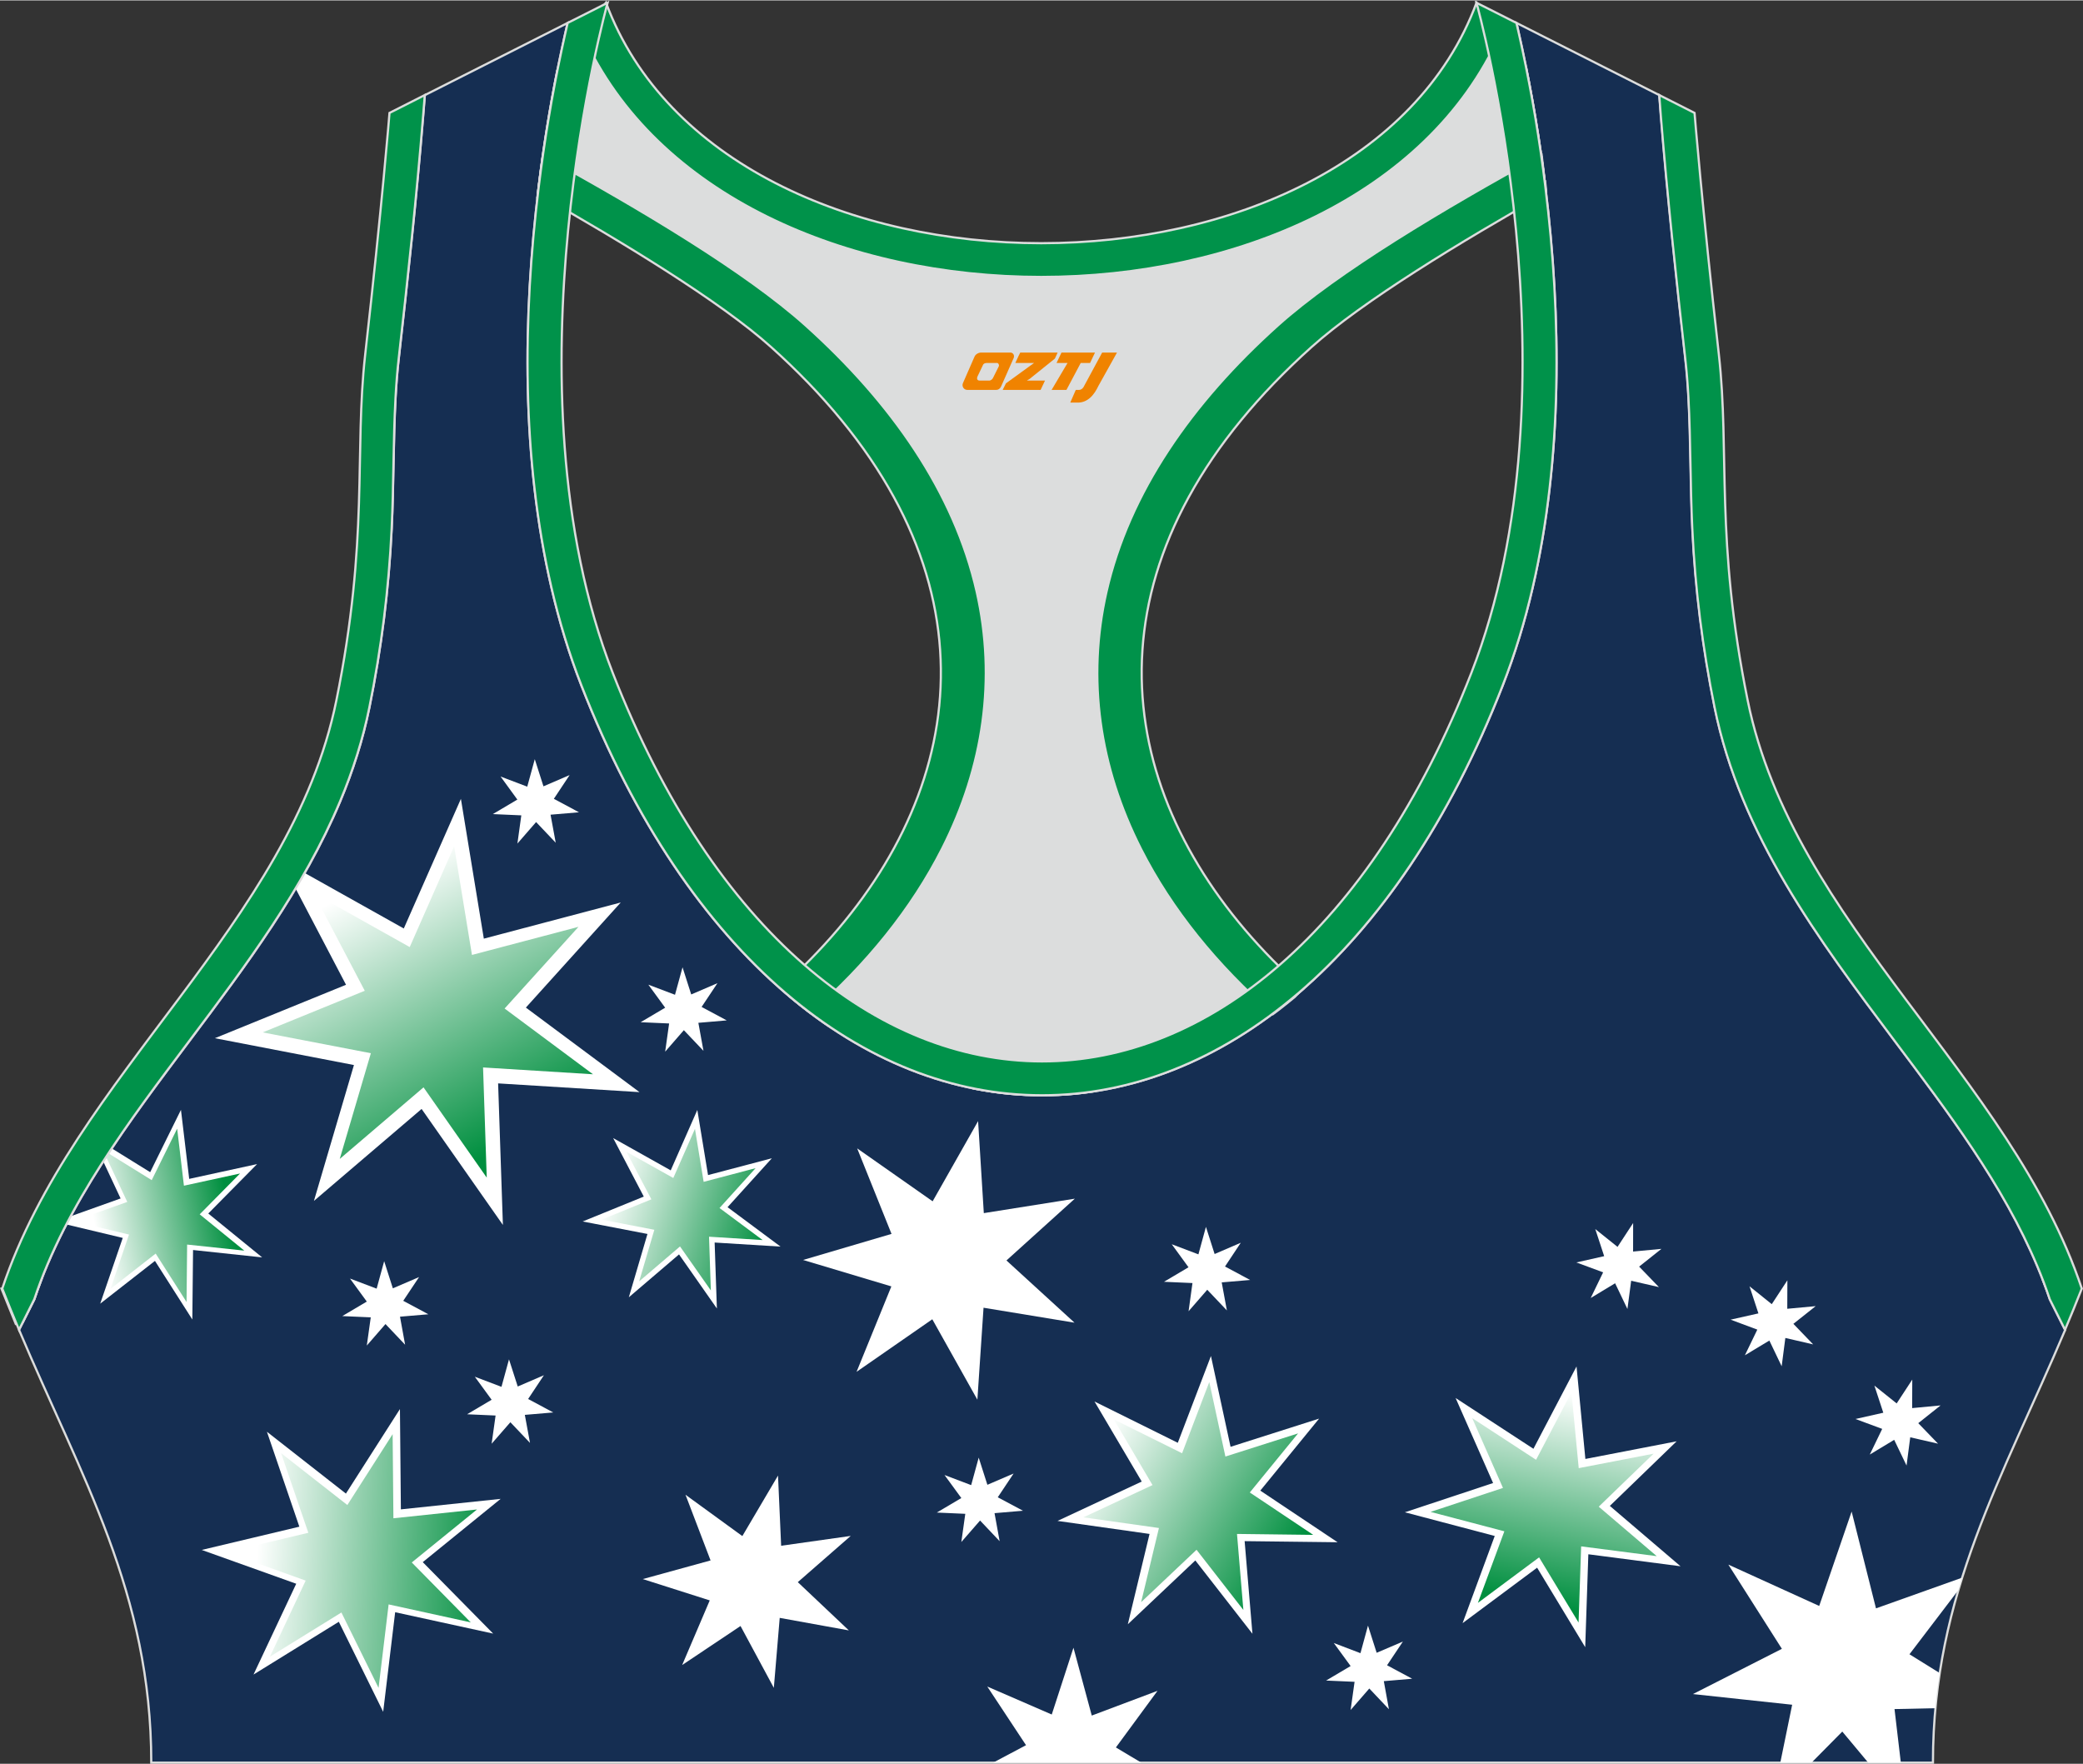
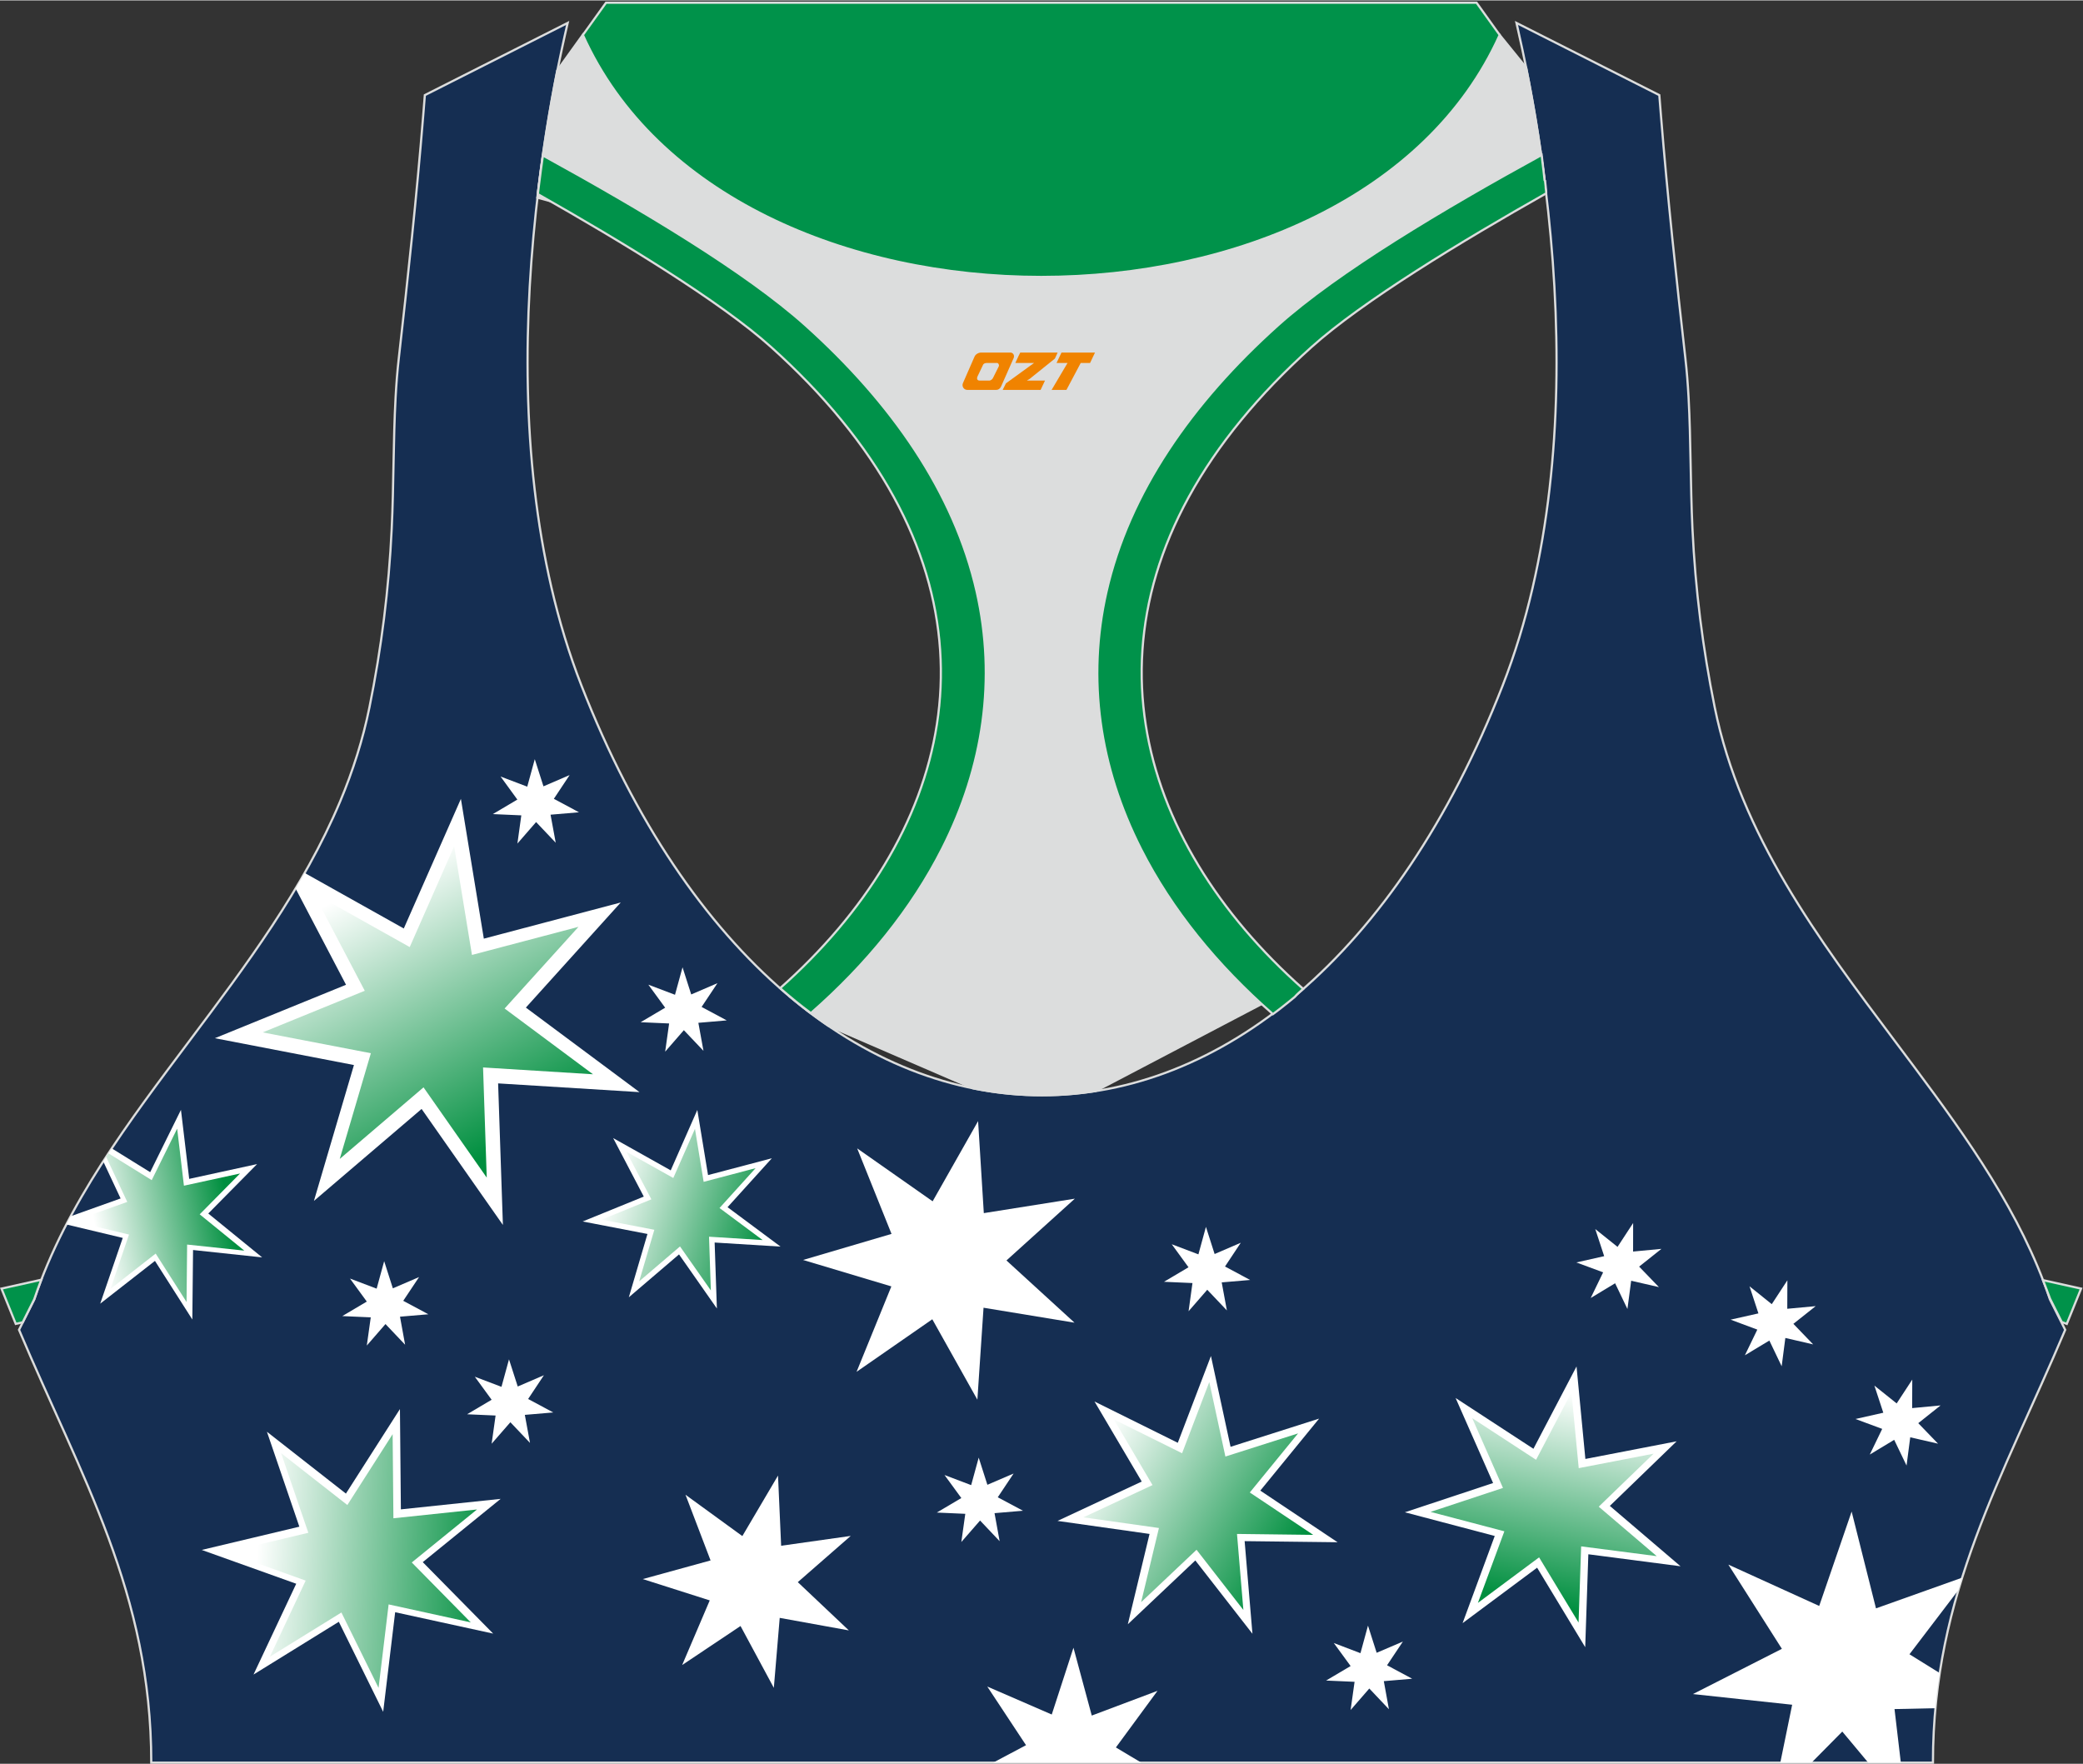
<svg xmlns="http://www.w3.org/2000/svg" version="1.1" id="图层_1" x="0px" y="0px" width="378.8px" height="320.8px" viewBox="0 0 378.95 320.78" enable-background="new 0 0 378.95 320.78" xml:space="preserve">
  <rect x="0" y="0" width="378.95" height="320.78" fill="#333333" stroke="none" />
  <g>
    <path fill-rule="evenodd" clip-rule="evenodd" fill="#152E52" stroke="#DCDDDD" stroke-width="0.4" stroke-miterlimit="22.926" d="   M275.89,4.1l25.98,13.13l0.3,3.74c1.19,14.71,2.78,29.47,4.44,44.13c0.27,2.35,0.45,4.72,0.58,7.08   c0.43,7.96,0.33,15.95,0.71,23.93c0.52,11,1.86,21.69,4.05,32.49c4.71,23.22,18.82,42.1,32.73,60.65   c9.62,12.83,19.79,26.21,26.01,41.09c0.82,1.96,1.57,3.94,2.24,5.95l2.78,5.55c-11.28,26.72-24.06,47.88-24.06,78.74H189.84h-0.52   H27.52c0-30.86-12.78-52.02-24.06-78.74l2.78-5.55c5.76-17.31,17.41-32.6,28.24-47.04c10.28-13.7,20.75-27.66,27.41-43.56   c2.31-5.52,4.13-11.22,5.32-17.09c2.19-10.79,3.53-21.49,4.05-32.49c0.38-7.97,0.28-15.97,0.71-23.93   c0.13-2.37,0.31-4.73,0.58-7.08c1.66-14.66,3.25-29.42,4.44-44.13l0.3-3.74L103.27,4.1c-0.37,1.57-0.71,3.15-1.05,4.71   c-1.78,8.29-3.18,16.68-4.21,25.1c-2.93,23.86-3.13,49.43,2.32,72.94c1.4,6.05,3.2,12.02,5.46,17.81   c38.8,99.35,128.77,99.35,167.57,0c2.26-5.79,4.06-11.76,5.46-17.81c5.45-23.5,5.26-49.08,2.32-72.94   c-1.03-8.41-2.43-16.81-4.21-25.1C276.6,7.25,276.25,5.67,275.89,4.1z" />
    <path fill-rule="evenodd" clip-rule="evenodd" fill="#FFFFFF" d="M112.93,164.1l-24.91,6.58l-4.17-25.43l-10.39,23.58l-18.03-10.1   c-0.54,0.95-1.09,1.9-1.65,2.84l9.17,17.5l-23.86,9.72l25.3,4.88l-7.28,24.72l19.59-16.73l14.79,21.1l-0.87-25.75l25.72,1.59   l-20.67-15.38L112.93,164.1z" />
    <polygon fill-rule="evenodd" clip-rule="evenodd" fill="#FFFFFF" points="140.42,210.63 128.81,213.69 126.86,201.84    122.02,212.83 111.55,206.96 117.12,217.6 106,222.13 117.79,224.4 114.4,235.92 123.53,228.12 130.42,237.96 130.01,225.96    142,226.7 132.36,219.53  " />
    <polygon fill-rule="evenodd" clip-rule="evenodd" fill="#FFFFFF" points="195.54,217.98 178.98,220.61 177.94,203.87    169.67,218.46 155.94,208.83 162.19,224.39 146.1,229.13 162.16,233.94 155.83,249.48 169.61,239.92 177.81,254.55 178.93,237.82    195.48,240.54 183.1,229.22  " />
    <polygon fill-rule="evenodd" clip-rule="evenodd" fill="#FFFFFF" points="154.77,279.33 142.11,281.12 141.54,268.35    135.05,279.36 124.71,271.84 129.27,283.79 116.94,287.18 129.12,291.06 124.1,302.82 134.72,295.72 140.78,306.97 141.85,294.24    154.43,296.52 145.14,287.74  " />
    <polygon fill-rule="evenodd" clip-rule="evenodd" fill="#FFFFFF" points="255.22,298.55 250.45,300.59 248.87,295.65 247.5,300.66    242.65,298.81 245.71,303 241.25,305.64 246.43,305.87 245.71,311 249.11,307.09 252.68,310.86 251.75,305.75 256.91,305.31    252.34,302.86  " />
    <polygon fill-rule="evenodd" clip-rule="evenodd" fill="#FFFFFF" points="130.52,178.78 125.75,180.83 124.17,175.89 122.8,180.89    117.95,179.05 121.01,183.24 116.55,185.88 121.73,186.11 121.01,191.24 124.41,187.33 127.98,191.09 127.05,185.99 132.21,185.55    127.64,183.1  " />
    <polygon fill-rule="evenodd" clip-rule="evenodd" fill="#FFFFFF" points="103.63,140.92 98.87,142.97 97.29,138.03 95.92,143.03    91.07,141.19 94.12,145.38 89.66,148.02 94.84,148.25 94.13,153.38 97.53,149.47 101.1,153.23 100.16,148.13 105.33,147.69    100.76,145.24  " />
    <polygon fill-rule="evenodd" clip-rule="evenodd" fill="#FFFFFF" points="76.24,232.24 71.47,234.29 69.89,229.35 68.52,234.35    63.67,232.51 66.73,236.7 62.27,239.34 67.45,239.57 66.73,244.7 70.13,240.79 73.7,244.55 72.77,239.45 77.93,239.01    73.36,236.56  " />
    <polygon fill-rule="evenodd" clip-rule="evenodd" fill="#FFFFFF" points="184.4,267.98 179.63,270.03 178.05,265.09 176.68,270.09    171.83,268.25 174.89,272.44 170.43,275.08 175.61,275.31 174.89,280.44 178.3,276.53 181.86,280.29 180.93,275.19 186.1,274.75    181.52,272.3  " />
    <polygon fill-rule="evenodd" clip-rule="evenodd" fill="#FFFFFF" points="225.73,226 220.97,228.05 219.39,223.11 218.02,228.11    213.17,226.27 216.22,230.46 211.76,233.1 216.94,233.33 216.23,238.46 219.63,234.55 223.2,238.31 222.26,233.21 227.43,232.77    222.86,230.32  " />
    <linearGradient id="SVGID_1_" gradientUnits="userSpaceOnUse" x1="139.902" y1="96.719" x2="110.604" y2="105.335" gradientTransform="matrix(1 0 0 -1 0 321.325)">
      <stop offset="0" style="stop-color:#008F3F" />
      <stop offset="1" style="stop-color:#FFFFFF" />
    </linearGradient>
    <polygon fill-rule="evenodd" clip-rule="evenodd" fill="url(#SVGID_1_)" points="137.46,212.43 128.01,214.92 126.43,205.28    122.49,214.22 113.96,209.45 118.5,218.1 109.45,221.79 119.04,223.64 116.28,233.02 123.71,226.67 129.32,234.67 128.99,224.9    138.74,225.51 130.9,219.68  " />
    <linearGradient id="SVGID_2_" gradientUnits="userSpaceOnUse" x1="92.623" y1="113.388" x2="66.963" y2="160.877" gradientTransform="matrix(1 0 0 -1 0 321.325)">
      <stop offset="0" style="stop-color:#008F3F" />
      <stop offset="1" style="stop-color:#FFFFFF" />
    </linearGradient>
    <polygon fill-rule="evenodd" clip-rule="evenodd" fill="url(#SVGID_2_)" points="105.24,168.53 85.86,173.64 82.62,153.87    74.54,172.21 57.05,162.41 66.36,180.16 47.79,187.73 67.47,191.52 61.81,210.75 77.05,197.73 88.55,214.15 87.88,194.11    107.88,195.35 91.8,183.39  " />
    <path fill-rule="evenodd" clip-rule="evenodd" fill="#FFFFFF" d="M46.77,211.69l-12.35,2.69l-1.5-12.56l-5.6,11.34l-6.99-4.33   c-0.52,0.79-1.04,1.58-1.55,2.37l3.16,6.74l-9.08,3.24c-0.27,0.5-0.53,0.99-0.79,1.49l10.26,2.45l-4.1,11.96l9.96-7.78l6.8,10.66   l0.13-12.64l12.57,1.34l-9.8-7.98L46.77,211.69z" />
    <linearGradient id="SVGID_3_" gradientUnits="userSpaceOnUse" x1="41.56" y1="101.926" x2="17.433" y2="97.33" gradientTransform="matrix(1 0 0 -1 0 321.325)">
      <stop offset="0" style="stop-color:#008F3F" />
      <stop offset="1" style="stop-color:#FFFFFF" />
    </linearGradient>
    <polygon fill-rule="evenodd" clip-rule="evenodd" fill="url(#SVGID_3_)" points="43.67,213.4 33.46,215.62 32.23,205.24    27.6,214.61 19.73,209.74 19.31,210.38 23.15,218.57 13.31,222.08 23.47,224.51 20.09,234.4 28.32,227.97 33.94,236.78    34.04,226.33 44.44,227.43 36.33,220.83  " />
    <polygon fill-rule="evenodd" clip-rule="evenodd" fill="#FFFFFF" points="239.98,257.99 223.87,263.12 220.3,246.6 214.27,262.39    199.12,254.88 207.71,269.44 192.39,276.6 209.13,278.97 205.18,295.4 217.46,283.79 227.85,297.13 226.43,280.28 243.34,280.48    229.28,271.09  " />
    <linearGradient id="SVGID_4_" gradientUnits="userSpaceOnUse" x1="234.794" y1="37.766" x2="199.305" y2="58.447" gradientTransform="matrix(1 0 0 -1 0 321.325)">
      <stop offset="0" style="stop-color:#008F3F" />
      <stop offset="1" style="stop-color:#FFFFFF" />
    </linearGradient>
    <polygon fill-rule="evenodd" clip-rule="evenodd" fill="url(#SVGID_4_)" points="236.15,260.68 222.93,264.89 220,251.33    215.05,264.29 202.63,258.13 209.67,270.08 197.1,275.95 210.84,277.89 207.6,291.38 217.68,281.85 226.2,292.8 225.04,278.97    238.91,279.14 227.37,271.43  " />
    <polygon fill-rule="evenodd" clip-rule="evenodd" fill="#FFFFFF" points="98.95,250.1 94.19,252.15 92.6,247.21 91.23,252.21    86.38,250.37 89.44,254.56 84.98,257.2 90.16,257.43 89.44,262.56 92.85,258.65 96.42,262.41 95.48,257.31 100.65,256.87    96.08,254.42  " />
    <polygon fill-rule="evenodd" clip-rule="evenodd" fill="#FFFFFF" points="91.08,272.59 72.93,274.5 72.76,256.25 62.93,271.63    48.56,260.38 54.46,277.65 36.7,281.88 53.89,288.03 46.12,304.55 61.64,294.95 69.71,311.33 71.89,293.21 89.72,297.1    76.91,284.1  " />
    <linearGradient id="SVGID_5_" gradientUnits="userSpaceOnUse" x1="89.657" y1="36.203" x2="46.763" y2="38.884" gradientTransform="matrix(1 0 0 -1 0 321.325)">
      <stop offset="0" style="stop-color:#008F3F" />
      <stop offset="1" style="stop-color:#FFFFFF" />
    </linearGradient>
    <polygon fill-rule="evenodd" clip-rule="evenodd" fill="url(#SVGID_5_)" points="86.78,274.52 71.57,276.12 71.43,260.82    63.19,273.71 51.14,264.28 56.09,278.76 41.21,282.3 55.61,287.46 49.1,301.3 62.11,293.26 68.87,306.98 70.7,291.79 85.64,295.06    74.91,284.16  " />
    <path fill-rule="evenodd" clip-rule="evenodd" fill="#FFFFFF" d="M307.99,308.1l16.18-8.23l-9.74-15.32l16.53,7.52l5.9-17.17   l4.43,17.61l15.66-5.58c-0.24,0.76-0.47,1.52-0.7,2.29l-8.87,11.64l5.49,3.41c-0.32,2.09-0.58,4.23-0.78,6.4l-7.43,0.16l1.15,9.75   h-5.93l-4.72-5.66l-5.6,5.66h-5.68l2.16-10.54L307.99,308.1z" />
    <polygon fill-rule="evenodd" clip-rule="evenodd" fill="#FFFFFF" points="180.68,320.57 186.66,317.4 179.61,306.73 191.34,311.82    195.29,299.67 198.62,312.01 210.58,307.51 203.01,317.81 207.62,320.57 189.84,320.57 189.32,320.57  " />
    <polygon fill-rule="evenodd" clip-rule="evenodd" fill="#FFFFFF" points="286.78,229.58 291.84,228.44 290.22,223.51    294.27,226.75 297.11,222.41 297.1,227.6 302.26,227.11 298.2,230.34 301.8,234.07 296.75,232.91 296.07,238.05 293.83,233.37    289.39,236.05 291.65,231.38  " />
    <polygon fill-rule="evenodd" clip-rule="evenodd" fill="#FFFFFF" points="314.84,239.99 319.9,238.85 318.28,233.92 322.33,237.17    325.17,232.83 325.15,238.01 330.32,237.53 326.26,240.75 329.86,244.49 324.8,243.32 324.13,248.47 321.89,243.79 317.44,246.47    319.7,241.8  " />
    <polygon fill-rule="evenodd" clip-rule="evenodd" fill="#FFFFFF" points="337.56,258.06 342.62,256.92 341,251.99 345.05,255.23    347.89,250.89 347.87,256.08 353.04,255.59 348.98,258.82 352.58,262.55 347.52,261.39 346.85,266.53 344.6,261.85 340.16,264.53    342.42,259.86  " />
    <polygon fill-rule="evenodd" clip-rule="evenodd" fill="#FFFFFF" points="255.58,275.03 271.63,269.71 264.81,254.24    278.97,263.48 286.81,248.5 288.42,265.33 305.02,262.12 292.87,273.87 305.73,284.85 288.96,282.67 288.39,299.57 279.64,285.11    266.08,295.2 271.93,279.34  " />
    <linearGradient id="SVGID_6_" gradientUnits="userSpaceOnUse" x1="278.355" y1="30.025" x2="286.015" y2="68.068" gradientTransform="matrix(1 0 0 -1 0 321.325)">
      <stop offset="0" style="stop-color:#008F3F" />
      <stop offset="1" style="stop-color:#FFFFFF" />
    </linearGradient>
    <polygon fill-rule="evenodd" clip-rule="evenodd" fill="url(#SVGID_6_)" points="260.26,274.96 273.43,270.6 267.83,257.9    279.45,265.48 285.89,253.19 287.21,267 300.83,264.37 290.85,274.01 301.4,283.01 287.65,281.23 287.18,295.09 280,283.23    268.87,291.51 273.68,278.49  " />
    <path fill-rule="evenodd" clip-rule="evenodd" fill="#DCDDDD" stroke="#DCDDDD" stroke-width="0.4" stroke-miterlimit="22.926" d="   M272.83,6.29l4.81,5.93c1.38,6.84,2.5,13.74,3.37,20.66c-23.16,11.23-48.23,28.16-60.89,46.31C187.74,125.59,209.88,155,234.43,180   l-35.08,18.39c-7.43,1.17-14.92,1.01-22.33-0.49l-26.37-11.4c-2.34-1.59-4.64-3.34-6.91-5.24c24.08-18.14,42.84-49.69,20.18-96.74   c-7.93-16.46-34.11-33.18-50.68-43.36c-3.5-2.15-9.7-3.69-15.48-5.29c0.08-0.66,0.15-1.31,0.23-1.97c0.87-7.08,2-14.15,3.39-21.16   l4.64-6.46C132.41,64.98,246.46,64.98,272.83,6.29z" />
    <path fill-rule="evenodd" clip-rule="evenodd" fill="#00924A" stroke="#DCDDDD" stroke-width="0.4" stroke-miterlimit="22.926" d="   M2.87,240.76l-2.6-6.42c2.5-0.56,4.91-1.1,7.24-1.61c-0.45,1.18-0.88,2.36-1.28,3.55l-2.1,4.19L2.87,240.76L2.87,240.76z    M141.93,179.69c30.74-27.32,41.6-66.24,11.11-103.39c-3.65-4.45-7.9-8.88-12.77-13.25c-9.24-8.3-27.12-19.14-42.42-27.81   c0.05-0.45,0.11-0.89,0.16-1.34c0.23-1.9,0.49-3.8,0.76-5.69c17.71,9.72,36.87,21.12,47.76,30.89   c15.63,14.03,27.05,30.34,31.16,48.5c3.58,15.81,1.29,31.74-6.29,46.7c-5.55,10.96-13.75,21.06-23.88,29.93   C145.63,182.82,143.77,181.31,141.93,179.69z" />
    <path fill-rule="evenodd" clip-rule="evenodd" fill="#00924A" stroke="#DCDDDD" stroke-width="0.4" stroke-miterlimit="22.926" d="   M376,240.76l2.6-6.42c-2.39-0.54-4.7-1.05-6.93-1.54l0.01,0.03l0.01,0.03l0.02,0.05v0.01l0.02,0.04l0.02,0.05v0.01l0.02,0.05   l0.01,0.03l0.01,0.02l0.04,0.11l0.02,0.05l0,0l0.02,0.05l0.02,0.04v0.01l0.02,0.05l0.01,0.03l0.01,0.03l0.02,0.05v0.01l0.02,0.04   l0.02,0.05l0,0l0.02,0.05l0.01,0.03l0.01,0.02l0.03,0.07l0.01,0.04l0.02,0.05l0,0l0.02,0.05l0.02,0.04V234l0.02,0.05l0.01,0.03   l0.01,0.03l0.02,0.05v0.01l0.02,0.04l0.02,0.05l0,0l0.02,0.05l0.01,0.04l0.01,0.02l0.02,0.05l0.01,0.02l0.01,0.03l0.02,0.05l0,0   l0.02,0.05l0.02,0.04v0.01l0.02,0.05l0.01,0.03l0.01,0.03l0.02,0.05v0.01l0.01,0.04l0.02,0.05l0,0l0.02,0.05l0.01,0.04l0.01,0.02   l0.02,0.05l0.01,0.02l0.01,0.03l0.02,0.05v0.01l0.02,0.05l0.02,0.05v0.01l0.02,0.05l0.01,0.03l0.01,0.02l0.02,0.05l0.01,0.01   l0.01,0.04l0.02,0.05l0,0l0.02,0.05l0.01,0.04l0.01,0.02l0.02,0.05l0.01,0.02l0.01,0.03l0.02,0.05v0.01l0.02,0.05l0.02,0.05v0.01   l0.02,0.05l0.01,0.03l0.01,0.02l0.02,0.05l0.01,0.02l0.01,0.04l0.02,0.06l2.14,4.26L376,240.76L376,240.76z M237.08,179.82   c-30.84-27.32-41.79-66.31-11.25-103.51c3.65-4.45,7.9-8.88,12.77-13.25c9.3-8.35,27.32-19.27,42.69-27.96v-0.02v-0.02v-0.02v-0.01   v-0.01V35v-0.02v-0.02v-0.02v-0.02V34.9v-0.02v-0.02v-0.02l-0.01-0.06v-0.02v-0.02v-0.02l-0.08-0.67v-0.02v-0.02v-0.04v-0.02v-0.02   v-0.02v-0.02v-0.02l-0.01-0.09l-0.01-0.09l-0.02-0.18v-0.03l-0.01-0.06l-0.01-0.09l-0.01-0.09l-0.01-0.09l-0.01-0.06v-0.03   l-0.01-0.09l-0.01-0.09l-0.01-0.09L281,32.72l0,0l-0.01-0.09l-0.01-0.09l-0.01-0.09l-0.01-0.09v-0.03l-0.01-0.06l-0.01-0.09   l-0.01-0.09L280.92,32l-0.01-0.06v-0.03l-0.01-0.09l-0.01-0.09l-0.01-0.09l-0.01-0.09v-0.01l-0.01-0.09l-0.01-0.09l-0.01-0.09   l-0.01-0.09v-0.02l-0.01-0.07L280.81,31l-0.01-0.09l-0.01-0.09l-0.01-0.05l-0.01-0.04l-0.01-0.09l-0.01-0.09l-0.01-0.09l-0.01-0.08   v-0.01l-0.01-0.09l-0.01-0.09l-0.01-0.09l-0.01-0.09v-0.02l-0.01-0.07l-0.01-0.09l-0.01-0.09l-0.01-0.09l-0.01-0.05l-0.01-0.04   l-0.01-0.09l-0.01-0.09l-0.01-0.09l-0.01-0.08V29.2l-0.01-0.09l-0.01-0.09l-0.01-0.09l-0.01-0.09v-0.02l-0.01-0.07l-0.01-0.09   l-0.01-0.09l-0.01-0.09l-0.01-0.05l-0.01-0.04l-0.01-0.09l-0.01-0.09l-0.01-0.09c-17.79,9.75-37.07,21.21-48.02,31.04   c-15.63,14.03-27.05,30.34-31.16,48.5c-3.58,15.81-1.29,31.74,6.29,46.7c5.57,11,13.82,21.14,24.01,30.05   c0.44-0.33,0.88-0.66,1.32-1c0.5-0.39,0.99-0.78,1.49-1.18c0.39-0.31,0.77-0.63,1.16-0.95C236,180.76,236.54,180.29,237.08,179.82z   " />
-     <path fill-rule="evenodd" clip-rule="evenodd" fill="#00924A" stroke="#DCDDDD" stroke-width="0.4" stroke-miterlimit="22.926" d="   M268.62,0.42l4.21,5.87c-26.37,58.69-140.42,58.69-166.79,0l4.21-5.87C131.85,58.75,247.02,58.75,268.62,0.42z" />
-     <path fill-rule="evenodd" clip-rule="evenodd" fill="#00924A" stroke="#DCDDDD" stroke-width="0.4" stroke-miterlimit="22.926" d="   M267.64,122.43c20.46-52.38,0.97-122,0.97-122l7.27,3.67c0.37,1.57,0.71,3.15,1.05,4.71c1.78,8.29,3.18,16.68,4.21,25.1   c2.93,23.86,3.13,49.43-2.32,72.94c-1.4,6.05-3.2,12.02-5.46,17.81c-38.8,99.35-128.77,99.35-167.57,0   c-2.26-5.79-4.06-11.76-5.46-17.81c-5.45-23.5-5.26-49.08-2.32-72.94c1.03-8.41,2.43-16.81,4.21-25.1   c0.34-1.56,0.68-3.14,1.05-4.71l7.27-3.67c0,0-19.48,69.62,0.97,122C148.27,216.54,230.89,216.53,267.64,122.43L267.64,122.43z    M301.86,17.22l6.42,3.25c0,0,1.34,16.7,4.42,43.93c2.01,17.83-0.7,33.62,5.25,62.96c8.26,40.69,47.89,68.25,60.78,106.98   c-1,2.55-2.02,5.04-3.05,7.49l-2.78-5.55c-0.67-2.01-1.42-4-2.24-5.95c-6.22-14.88-16.38-28.26-26.01-41.09   c-13.91-18.55-28.02-37.43-32.73-60.65c-2.19-10.79-3.53-21.49-4.05-32.49c-0.38-7.97-0.28-15.97-0.71-23.93   c-0.13-2.37-0.31-4.73-0.58-7.08c-1.66-14.66-3.25-29.42-4.44-44.13L301.86,17.22L301.86,17.22z M3.46,241.83   c-1.03-2.45-2.05-4.94-3.05-7.49c12.89-38.73,52.52-66.29,60.78-106.98c5.96-29.34,3.24-45.13,5.25-62.96   c3.08-27.23,4.42-43.93,4.42-43.93l6.42-3.25l-0.3,3.74c-1.19,14.71-2.78,29.47-4.44,44.13c-0.27,2.35-0.45,4.72-0.58,7.08   c-0.43,7.96-0.33,15.95-0.71,23.93c-0.52,11-1.86,21.69-4.05,32.49c-1.19,5.87-3.01,11.57-5.32,17.09   c-6.66,15.9-17.13,29.86-27.41,43.56C23.65,203.68,12,218.97,6.24,236.28L3.46,241.83z" />
+     <path fill-rule="evenodd" clip-rule="evenodd" fill="#00924A" stroke="#DCDDDD" stroke-width="0.4" stroke-miterlimit="22.926" d="   M268.62,0.42l4.21,5.87c-26.37,58.69-140.42,58.69-166.79,0l4.21-5.87z" />
  </g>
  <g>
-     <path fill="#F08300" d="M200.51,64.06l-3.4,6.3c-0.2,0.3-0.5,0.5-0.8,0.5h-0.6l-1,2.3h1.2c2,0.1,3.2-1.5,3.9-3L203.21,64.06h-2.5L200.51,64.06z" />
    <polygon fill="#F08300" points="193.31,64.06 ,199.21,64.06 ,198.31,65.96 ,196.61,65.96 ,194.01,70.86 ,191.31,70.86 ,194.21,65.96 ,192.21,65.96 ,193.11,64.06" />
    <polygon fill="#F08300" points="187.31,69.16 ,186.81,69.16 ,187.31,68.86 ,191.91,65.16 ,192.41,64.06 ,185.61,64.06 ,185.31,64.66 ,184.71,65.96 ,187.51,65.96 ,188.11,65.96 ,183.01,69.66    ,182.41,70.86 ,189.01,70.86 ,189.31,70.86 ,190.11,69.16" />
    <path fill="#F08300" d="M183.81,64.06H178.51C178.01,64.06,177.51,64.36,177.31,64.76L175.21,69.56C174.91,70.16,175.31,70.86,176.01,70.86h5.2c0.4,0,0.7-0.2,0.9-0.6L184.41,65.06C184.61,64.56,184.31,64.06,183.81,64.06z M181.71,66.56L180.61,68.76C180.41,69.06,180.11,69.16,180.01,69.16l-1.8,0C178.01,69.16,177.61,69.06,177.81,68.46l1-2.1c0.1-0.3,0.4-0.4,0.7-0.4h1.9   C181.61,65.96,181.81,66.26,181.71,66.56z" />
  </g>
</svg>